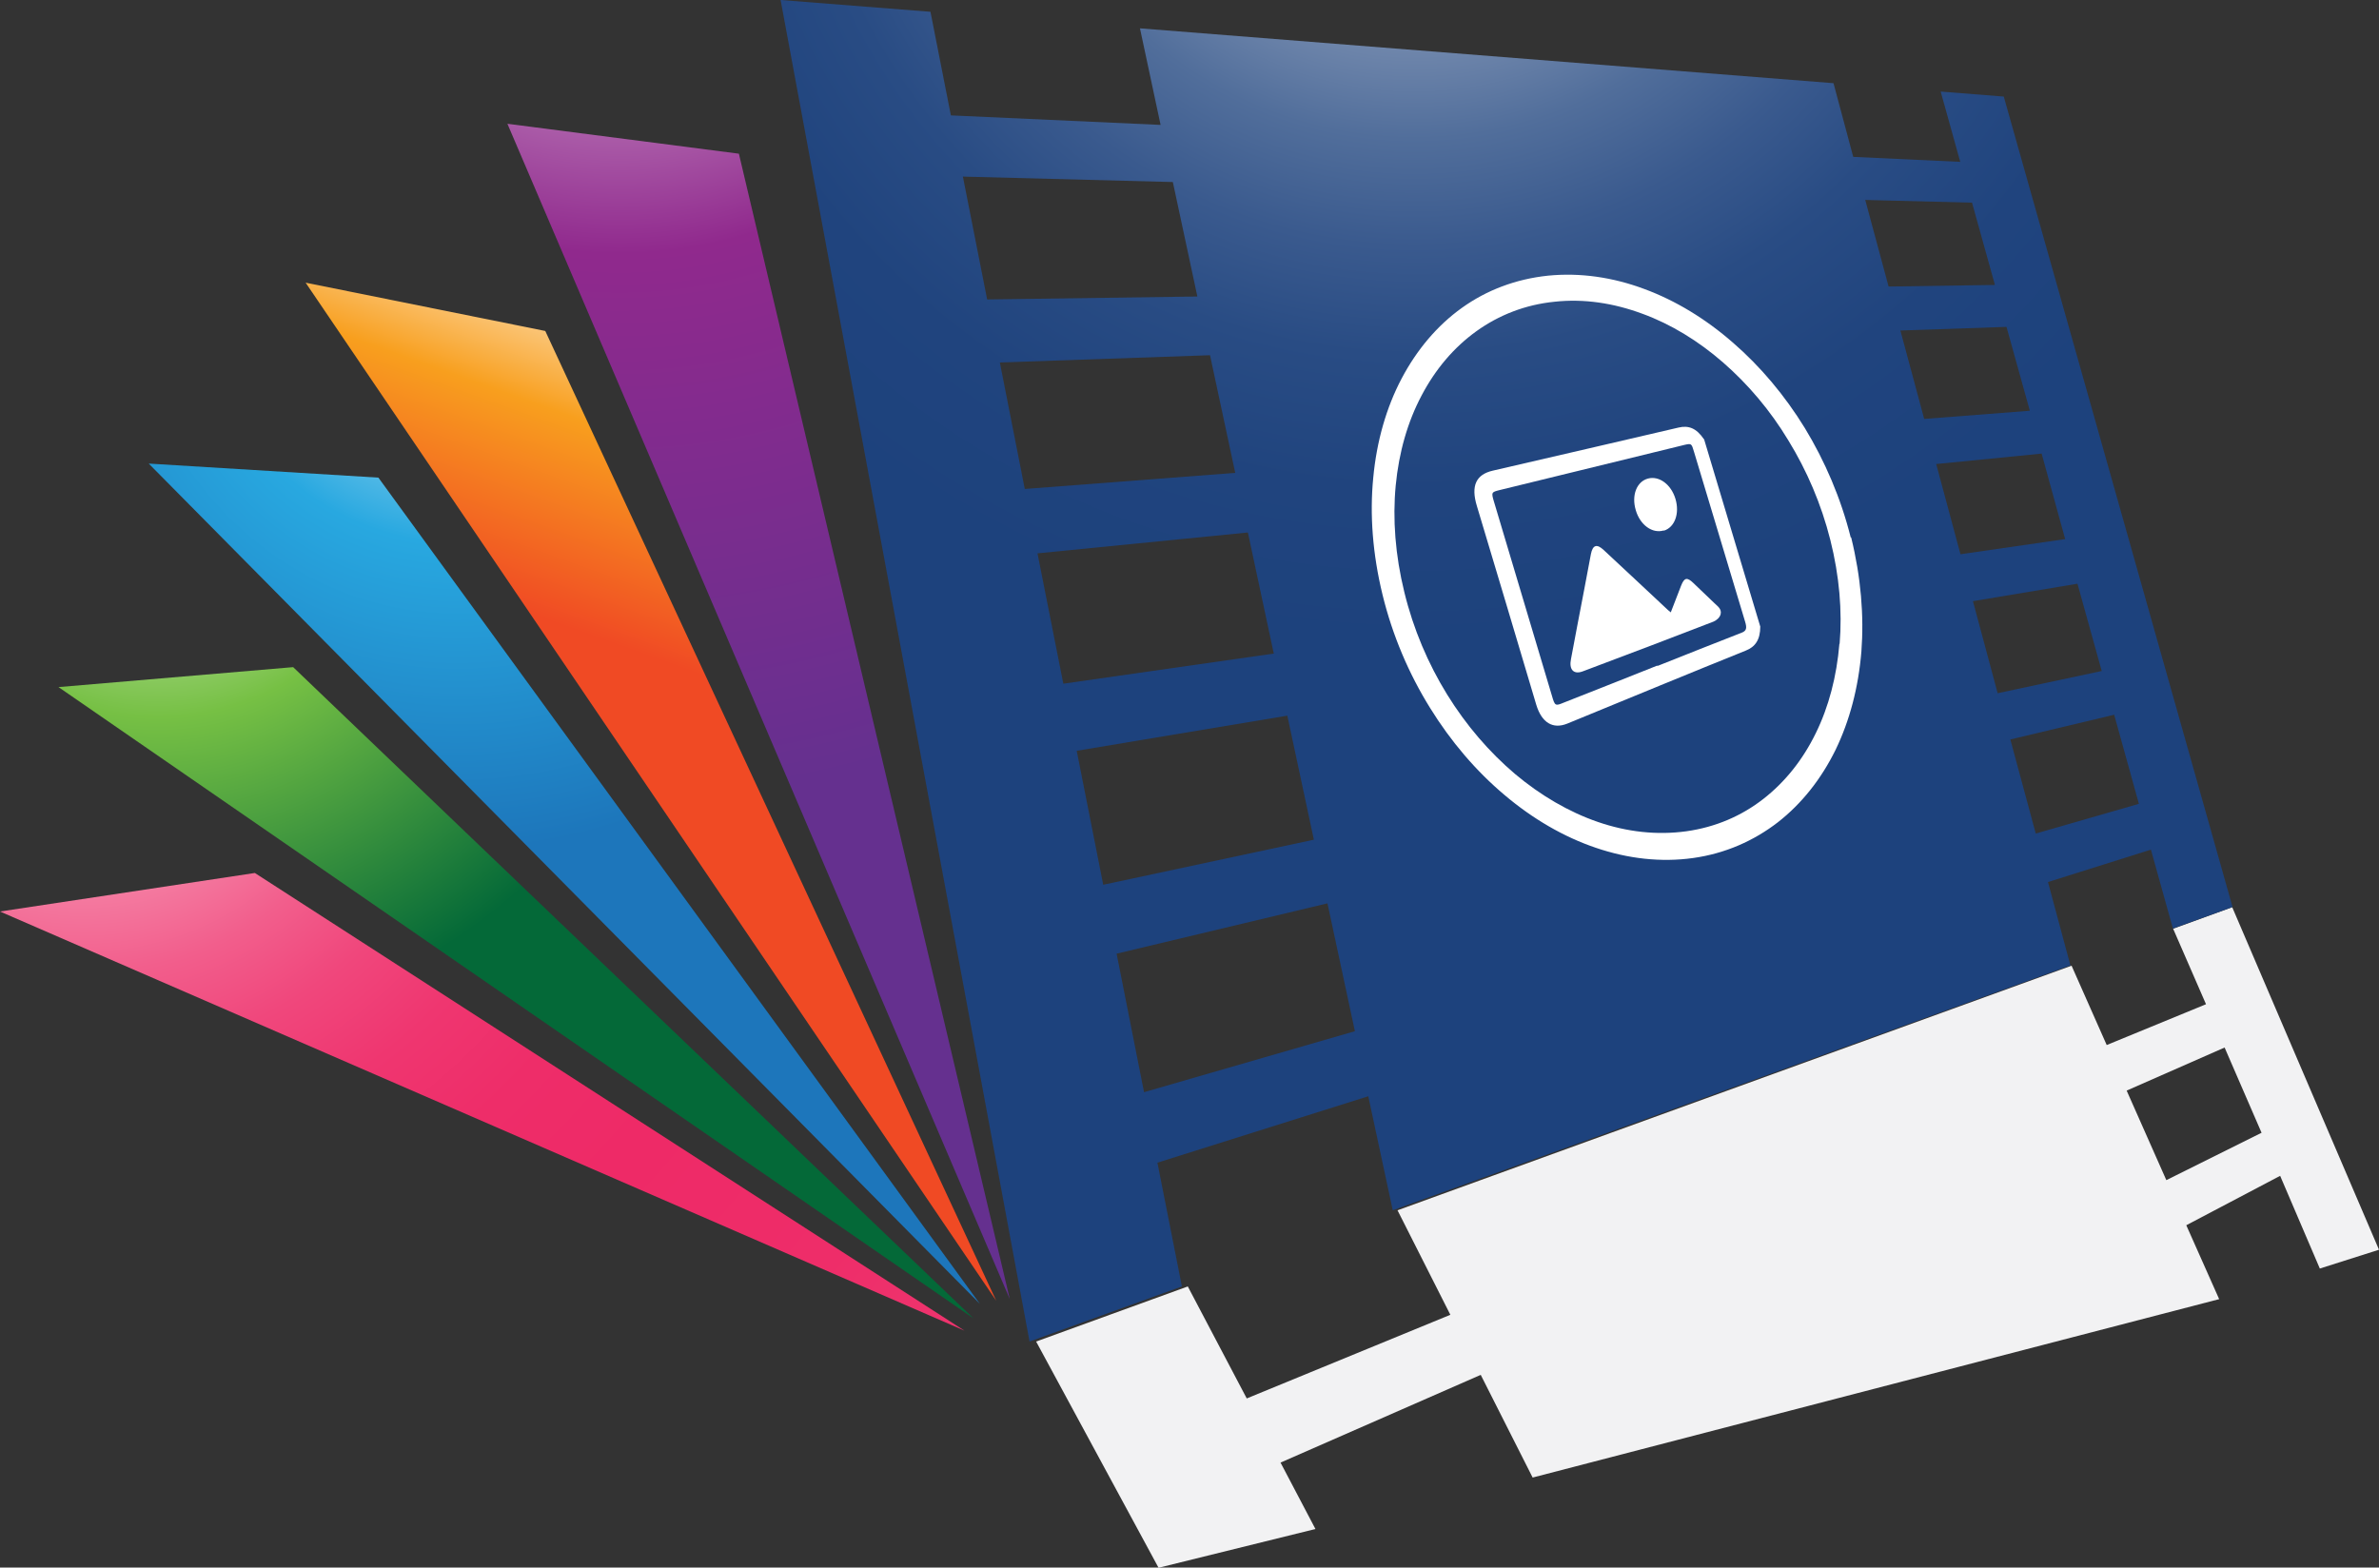
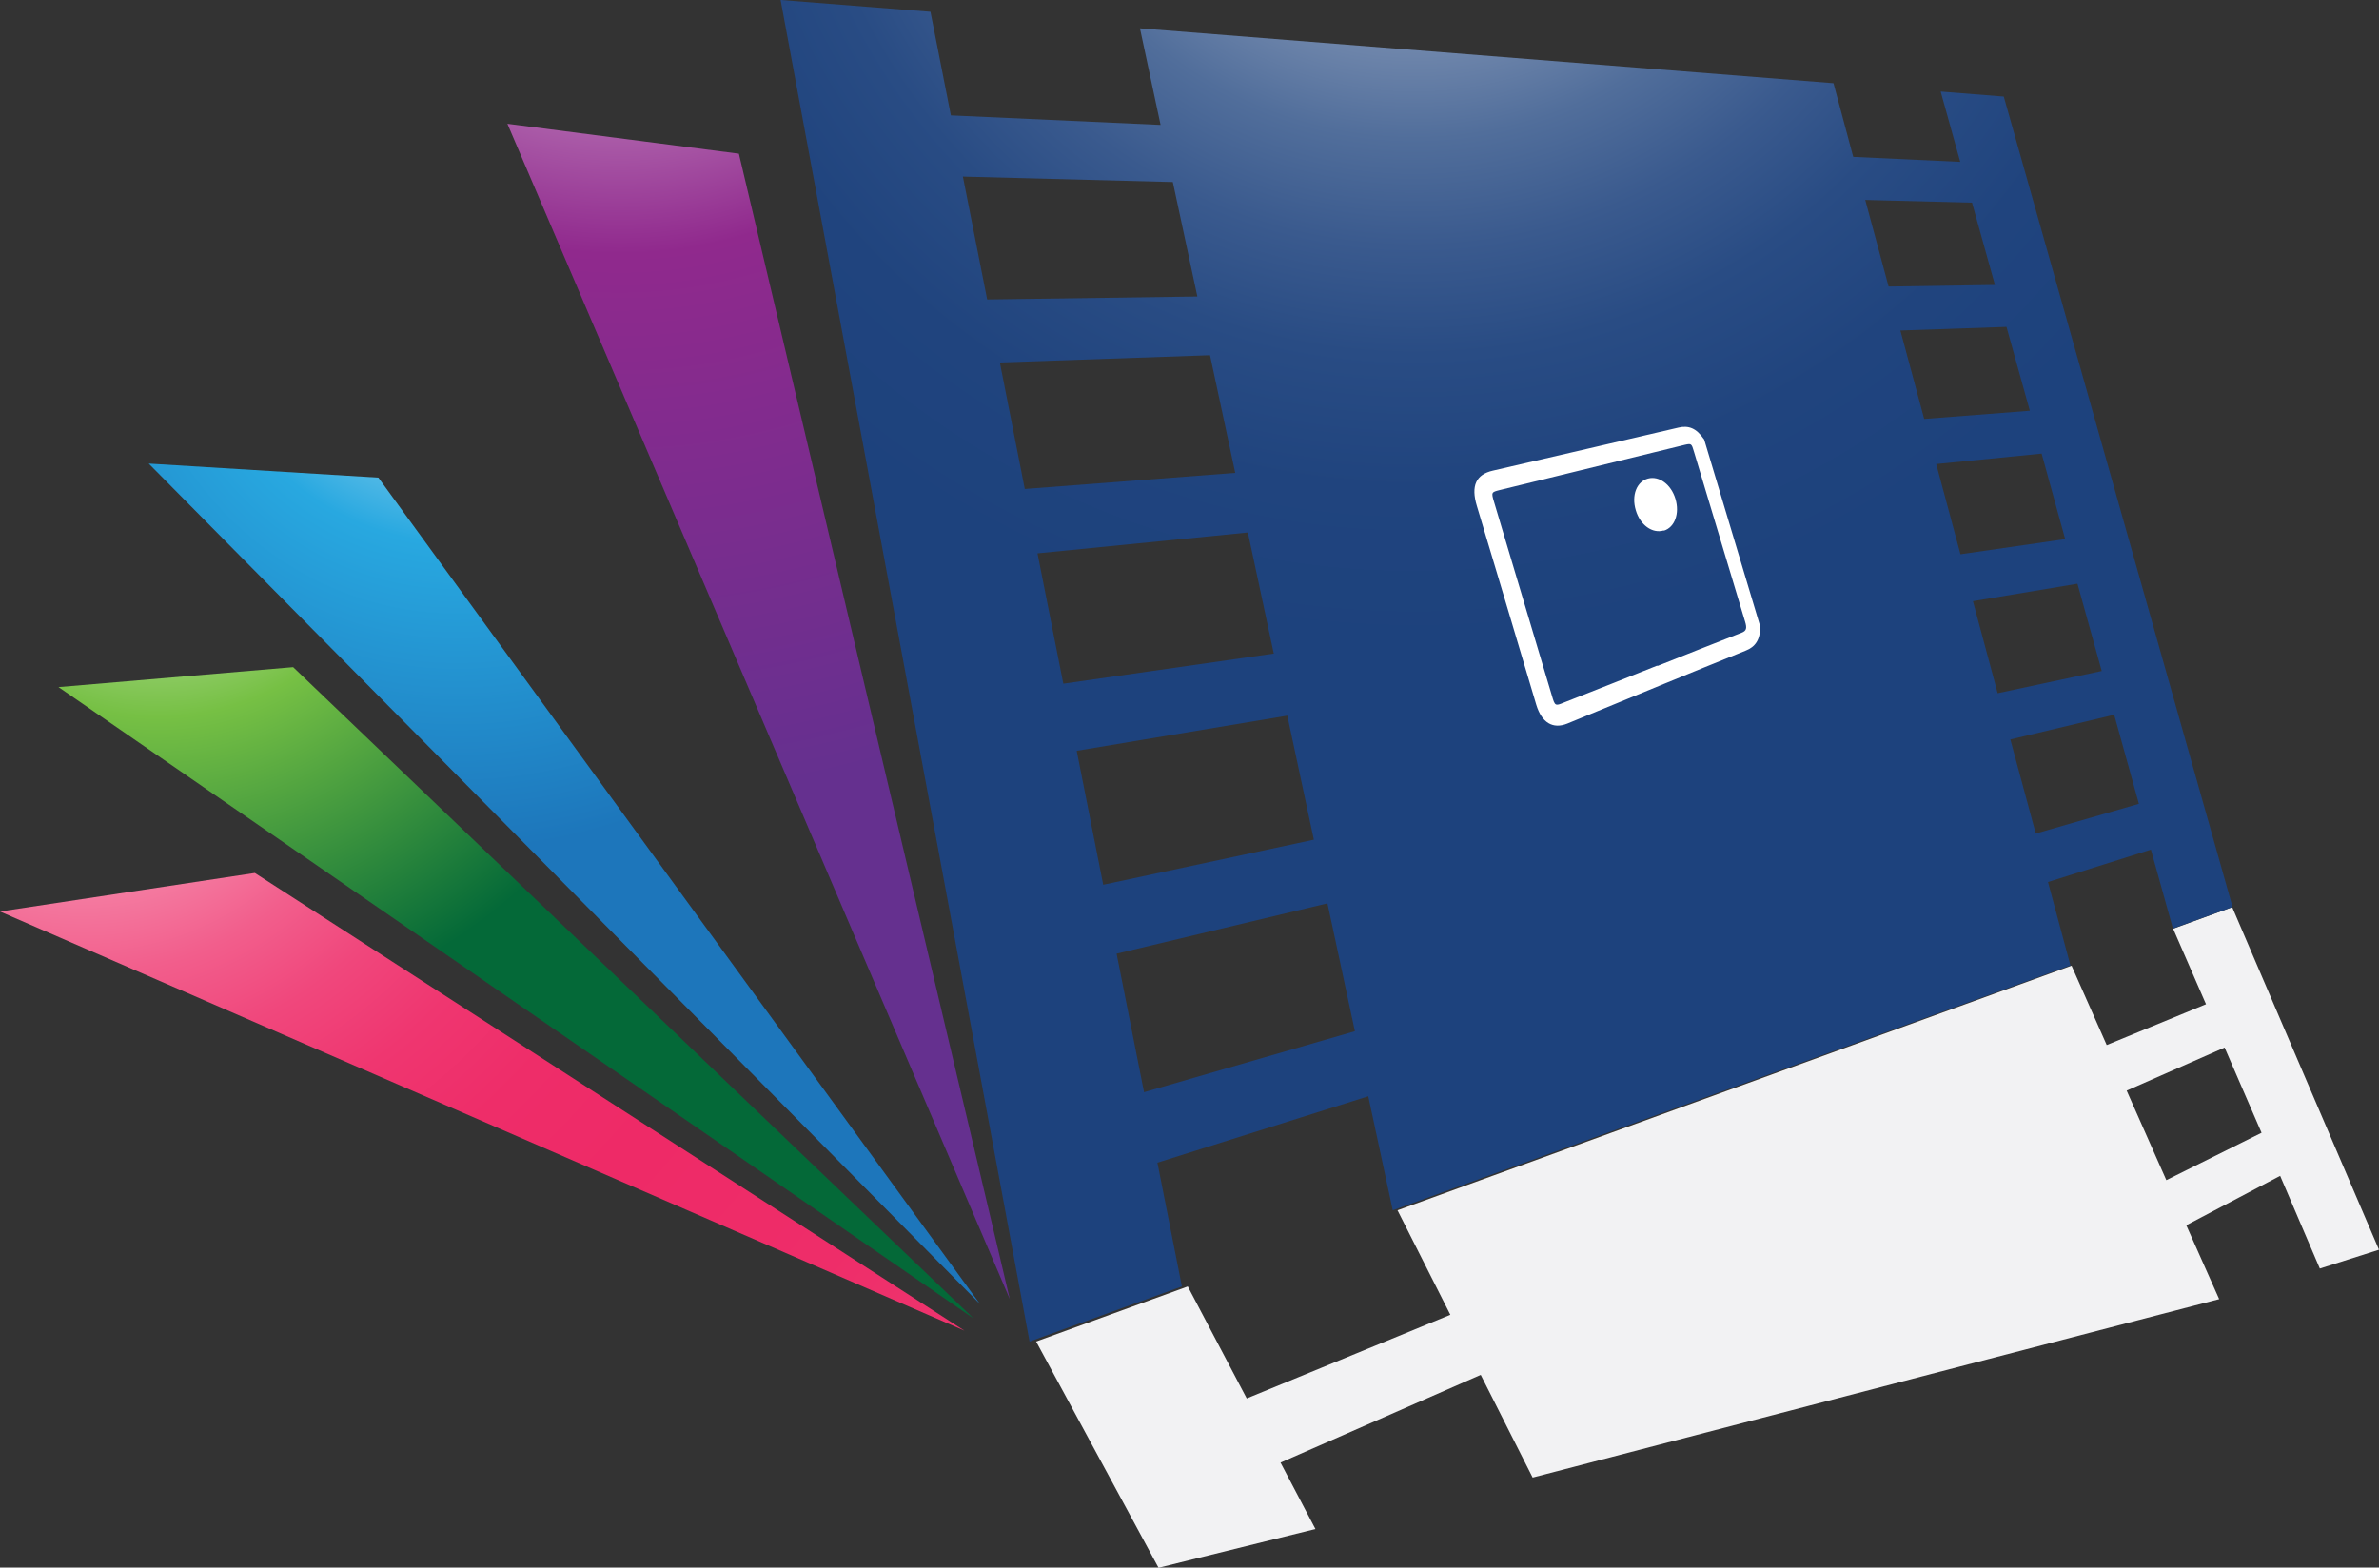
<svg xmlns="http://www.w3.org/2000/svg" id="Layer_2" data-name="Layer 2" viewBox="0 0 104.93 69.15">
  <rect x="0" y="0" width="104.93" height="69.15" fill="#333333" stroke="none" />
  <defs>
    <style>      .cls-1 {        fill: #f2f2f3;      }      .cls-1, .cls-2, .cls-3, .cls-4, .cls-5, .cls-6, .cls-7, .cls-8 {        stroke-width: 0px;      }      .cls-2 {        fill: url(#radial-gradient-2);      }      .cls-2, .cls-3, .cls-4, .cls-6, .cls-7 {        fill-rule: evenodd;      }      .cls-3 {        fill: url(#radial-gradient);      }      .cls-4 {        fill: url(#radial-gradient-3);      }      .cls-5 {        fill: #fff;      }      .cls-6 {        fill: url(#linear-gradient);      }      .cls-7 {        fill: url(#radial-gradient-4);      }      .cls-8 {        fill: url(#radial-gradient-5);      }    </style>
    <radialGradient id="radial-gradient" cx="26.77" cy="-10.99" fx="26.77" fy="-10.99" r="46.21" gradientTransform="translate(2.16) scale(.94 1)" gradientUnits="userSpaceOnUse">
      <stop offset="0" stop-color="#fff" />
      <stop offset=".48" stop-color="#90298d" />
      <stop offset="1" stop-color="#65308f" />
    </radialGradient>
    <linearGradient id="linear-gradient" x1="36.31" y1="13.72" x2="30.6" y2="29.66" gradientUnits="userSpaceOnUse">
      <stop offset="0" stop-color="#fff" />
      <stop offset=".48" stop-color="#f89f1e" />
      <stop offset="1" stop-color="#f04a24" />
    </linearGradient>
    <radialGradient id="radial-gradient-2" cx="19.15" cy="11.46" fx="19.15" fy="11.46" r="26.04" gradientTransform="translate(2.16) scale(.94 1)" gradientUnits="userSpaceOnUse">
      <stop offset="0" stop-color="#fff" />
      <stop offset=".48" stop-color="#28a8e0" />
      <stop offset="1" stop-color="#1d76bb" />
    </radialGradient>
    <radialGradient id="radial-gradient-3" cx="5.11" cy="18.92" fx="5.11" fy="18.92" r="26.51" gradientTransform="translate(2.16) scale(.94 1)" gradientUnits="userSpaceOnUse">
      <stop offset="0" stop-color="#fff" />
      <stop offset=".48" stop-color="#76c044" />
      <stop offset="1" stop-color="#046938" />
    </radialGradient>
    <radialGradient id="radial-gradient-4" cx="3.71" cy="29.16" fx="3.71" fy="29.16" r="47.46" gradientUnits="userSpaceOnUse">
      <stop offset="0" stop-color="#fff" />
      <stop offset=".07" stop-color="#fbcddb" />
      <stop offset=".14" stop-color="#f7a2bc" />
      <stop offset=".21" stop-color="#f47da2" />
      <stop offset=".29" stop-color="#f25e8c" />
      <stop offset=".37" stop-color="#f0477c" />
      <stop offset=".46" stop-color="#ef3670" />
      <stop offset=".56" stop-color="#ee2d69" />
      <stop offset=".68" stop-color="#ee2a67" />
      <stop offset=".89" stop-color="#ee2d69" />
      <stop offset="1" stop-color="#ee336d" />
    </radialGradient>
    <radialGradient id="radial-gradient-5" cx="62.38" cy="-11.76" fx="62.38" fy="-11.76" r="59.59" gradientUnits="userSpaceOnUse">
      <stop offset="0" stop-color="#fff" />
      <stop offset=".01" stop-color="#f3f5f8" />
      <stop offset=".08" stop-color="#c1cbdb" />
      <stop offset=".15" stop-color="#95a6c2" />
      <stop offset=".23" stop-color="#7087ac" />
      <stop offset=".3" stop-color="#516e9b" />
      <stop offset=".38" stop-color="#3a5a8e" />
      <stop offset=".46" stop-color="#294c84" />
      <stop offset=".56" stop-color="#20447e" />
      <stop offset=".68" stop-color="#1d427d" />
      <stop offset=".99" stop-color="#1d427d" />
      <stop offset="1" stop-color="#1d427d" />
    </radialGradient>
  </defs>
  <g id="Layer_1-2" data-name="Layer 1">
    <g>
      <path class="cls-1" d="m98.46,40.02l-2.61.95,1.45,3.33-4.38,1.8-1.55-3.5-29.73,10.79,2.33,4.61-8.98,3.69-2.6-4.94-6.69,2.43,5.4,9.98,6.92-1.71-1.54-2.93,8.83-3.87,2.29,4.53,30.28-7.87-1.45-3.26,4.14-2.18,1.75,4.09,2.61-.83-6.47-15.1Zm-2.91,12.04l-1.75-3.95,4.32-1.9,1.63,3.76-4.2,2.09Z" />
      <g>
        <polygon class="cls-3" points="22.38 5.46 32.59 6.78 44.54 57.31 22.38 5.46" />
-         <polygon class="cls-6" points="13.48 12.47 24.05 14.6 43.94 57.38 13.48 12.47" />
        <polygon class="cls-2" points="6.56 20.45 16.69 21.07 43.22 57.52 6.56 20.45" />
        <polygon class="cls-4" points="2.58 30.31 12.93 29.43 42.94 58.16 2.58 30.31" />
        <polygon class="cls-7" points="0 40.21 11.24 38.51 42.54 58.7 0 40.21" />
        <path class="cls-8" d="m85.61,4.04l2.77.22,10.09,35.75-2.63.95-.97-3.48-4.54,1.43.99,3.68-29.89,10.8-1.08-5.03-9.3,2.93,1.08,5.46-6.72,2.43L34.43,0l6.61.52.9,4.57,9.25.42-.91-4.26,30.59,2.42.87,3.25,4.72.22-.86-3.09Zm5.48,19.75l-1.04-3.78-4.65.46,1.07,3.98,4.63-.67m-3.11-11.21l-1.01-3.63-4.71-.12,1.03,3.82,4.69-.07m1.54,5.55l-1.03-3.7-4.68.16,1.05,3.9,4.66-.36m4.81,17.34l-1.09-3.93-4.58,1.09,1.12,4.15,4.55-1.31M52.81,13.07l-1.08-5.04-9.26-.24,1.07,5.42,9.27-.13m3.37,15.74l-1.14-5.33-9.28.92,1.14,5.75,9.29-1.33m3.57,16.66l-1.21-5.64-9.3,2.22,1.21,6.11,9.3-2.69m-5.28-24.64l-1.11-5.18-9.27.32,1.1,5.58,9.28-.71m38.22,8.74l-1.07-3.85-4.61.77,1.09,4.06,4.59-.98m-34.75,7.44l-1.17-5.47-9.29,1.55,1.17,5.91,9.3-1.99" />
-         <path class="cls-5" d="m81.63,23.71c-.44-1.75-1.14-3.37-2.02-4.82-.89-1.45-1.97-2.73-3.17-3.77-1.2-1.05-2.53-1.86-3.91-2.37-1.39-.52-2.83-.73-4.25-.59-1.43.15-2.71.64-3.8,1.42-1.09.78-1.99,1.85-2.66,3.12-.67,1.27-1.1,2.76-1.25,4.37-.16,1.62-.03,3.37.41,5.17.44,1.8,1.16,3.48,2.09,4.98.92,1.49,2.04,2.8,3.29,3.85,1.24,1.05,2.61,1.85,4.03,2.33,1.41.48,2.87.65,4.29.45,1.42-.2,2.68-.76,3.74-1.58,1.05-.82,1.91-1.91,2.54-3.19.62-1.28,1.01-2.75,1.14-4.34.12-1.58-.02-3.28-.45-5.03Zm-.5,4.69c-.12,1.44-.47,2.78-1.04,3.94-.57,1.17-1.35,2.15-2.31,2.9-.96.75-2.11,1.25-3.4,1.43-1.3.18-2.62.03-3.9-.41-1.28-.44-2.53-1.17-3.66-2.12-1.13-.96-2.15-2.14-2.99-3.5-.84-1.36-1.49-2.88-1.89-4.52-.4-1.63-.52-3.22-.38-4.7.14-1.47.53-2.82,1.14-3.97.61-1.16,1.42-2.12,2.42-2.84.99-.71,2.15-1.17,3.45-1.3,1.3-.14,2.6.06,3.87.53,1.26.46,2.47,1.2,3.56,2.15,1.09.95,2.08,2.11,2.88,3.44.81,1.32,1.45,2.8,1.85,4.39.4,1.59.53,3.14.41,4.58Z" />
        <g>
          <path class="cls-5" d="m75.16,19.37l2.48,8.27c0,.59-.23.9-.64,1.06-2.41.97-5.02,2.05-7.87,3.22-.64.26-1.13-.04-1.37-.83-.87-2.92-1.74-5.85-2.62-8.77-.27-.89-.04-1.39.71-1.56,2.96-.69,5.69-1.31,8.19-1.9.43-.1.78.02,1.11.51Zm-2.06,10.01c1.29-.51,2.53-1.01,3.72-1.47.21-.08.24-.2.15-.49-.75-2.49-1.5-4.99-2.25-7.48-.11-.38-.12-.38-.4-.32-2.51.61-5.22,1.28-8.18,2-.36.09-.37.1-.24.53.85,2.84,1.7,5.69,2.55,8.54.13.45.15.46.51.31,1.44-.57,2.82-1.11,4.14-1.64Z" />
-           <path class="cls-5" d="m73.69,27.02c.16-.41.31-.8.46-1.19.14-.35.26-.38.54-.11.31.3.62.59.93.89.13.13.33.25.27.49-.04.15-.19.27-.31.32-1.78.69-3.68,1.41-5.7,2.17-.04.01-.07.03-.11.04-.37.12-.57-.1-.48-.55.19-1.03.39-2.05.58-3.05.1-.53.2-1.06.3-1.59.08-.4.26-.46.56-.18.93.86,1.84,1.72,2.73,2.55.07.07.14.13.24.21Z" />
          <path class="cls-5" d="m73.38,23.4c-.5.15-1.04-.24-1.23-.89-.2-.66.04-1.27.54-1.4.49-.13,1.02.26,1.21.9.19.64-.03,1.25-.51,1.4Z" />
        </g>
      </g>
    </g>
  </g>
</svg>